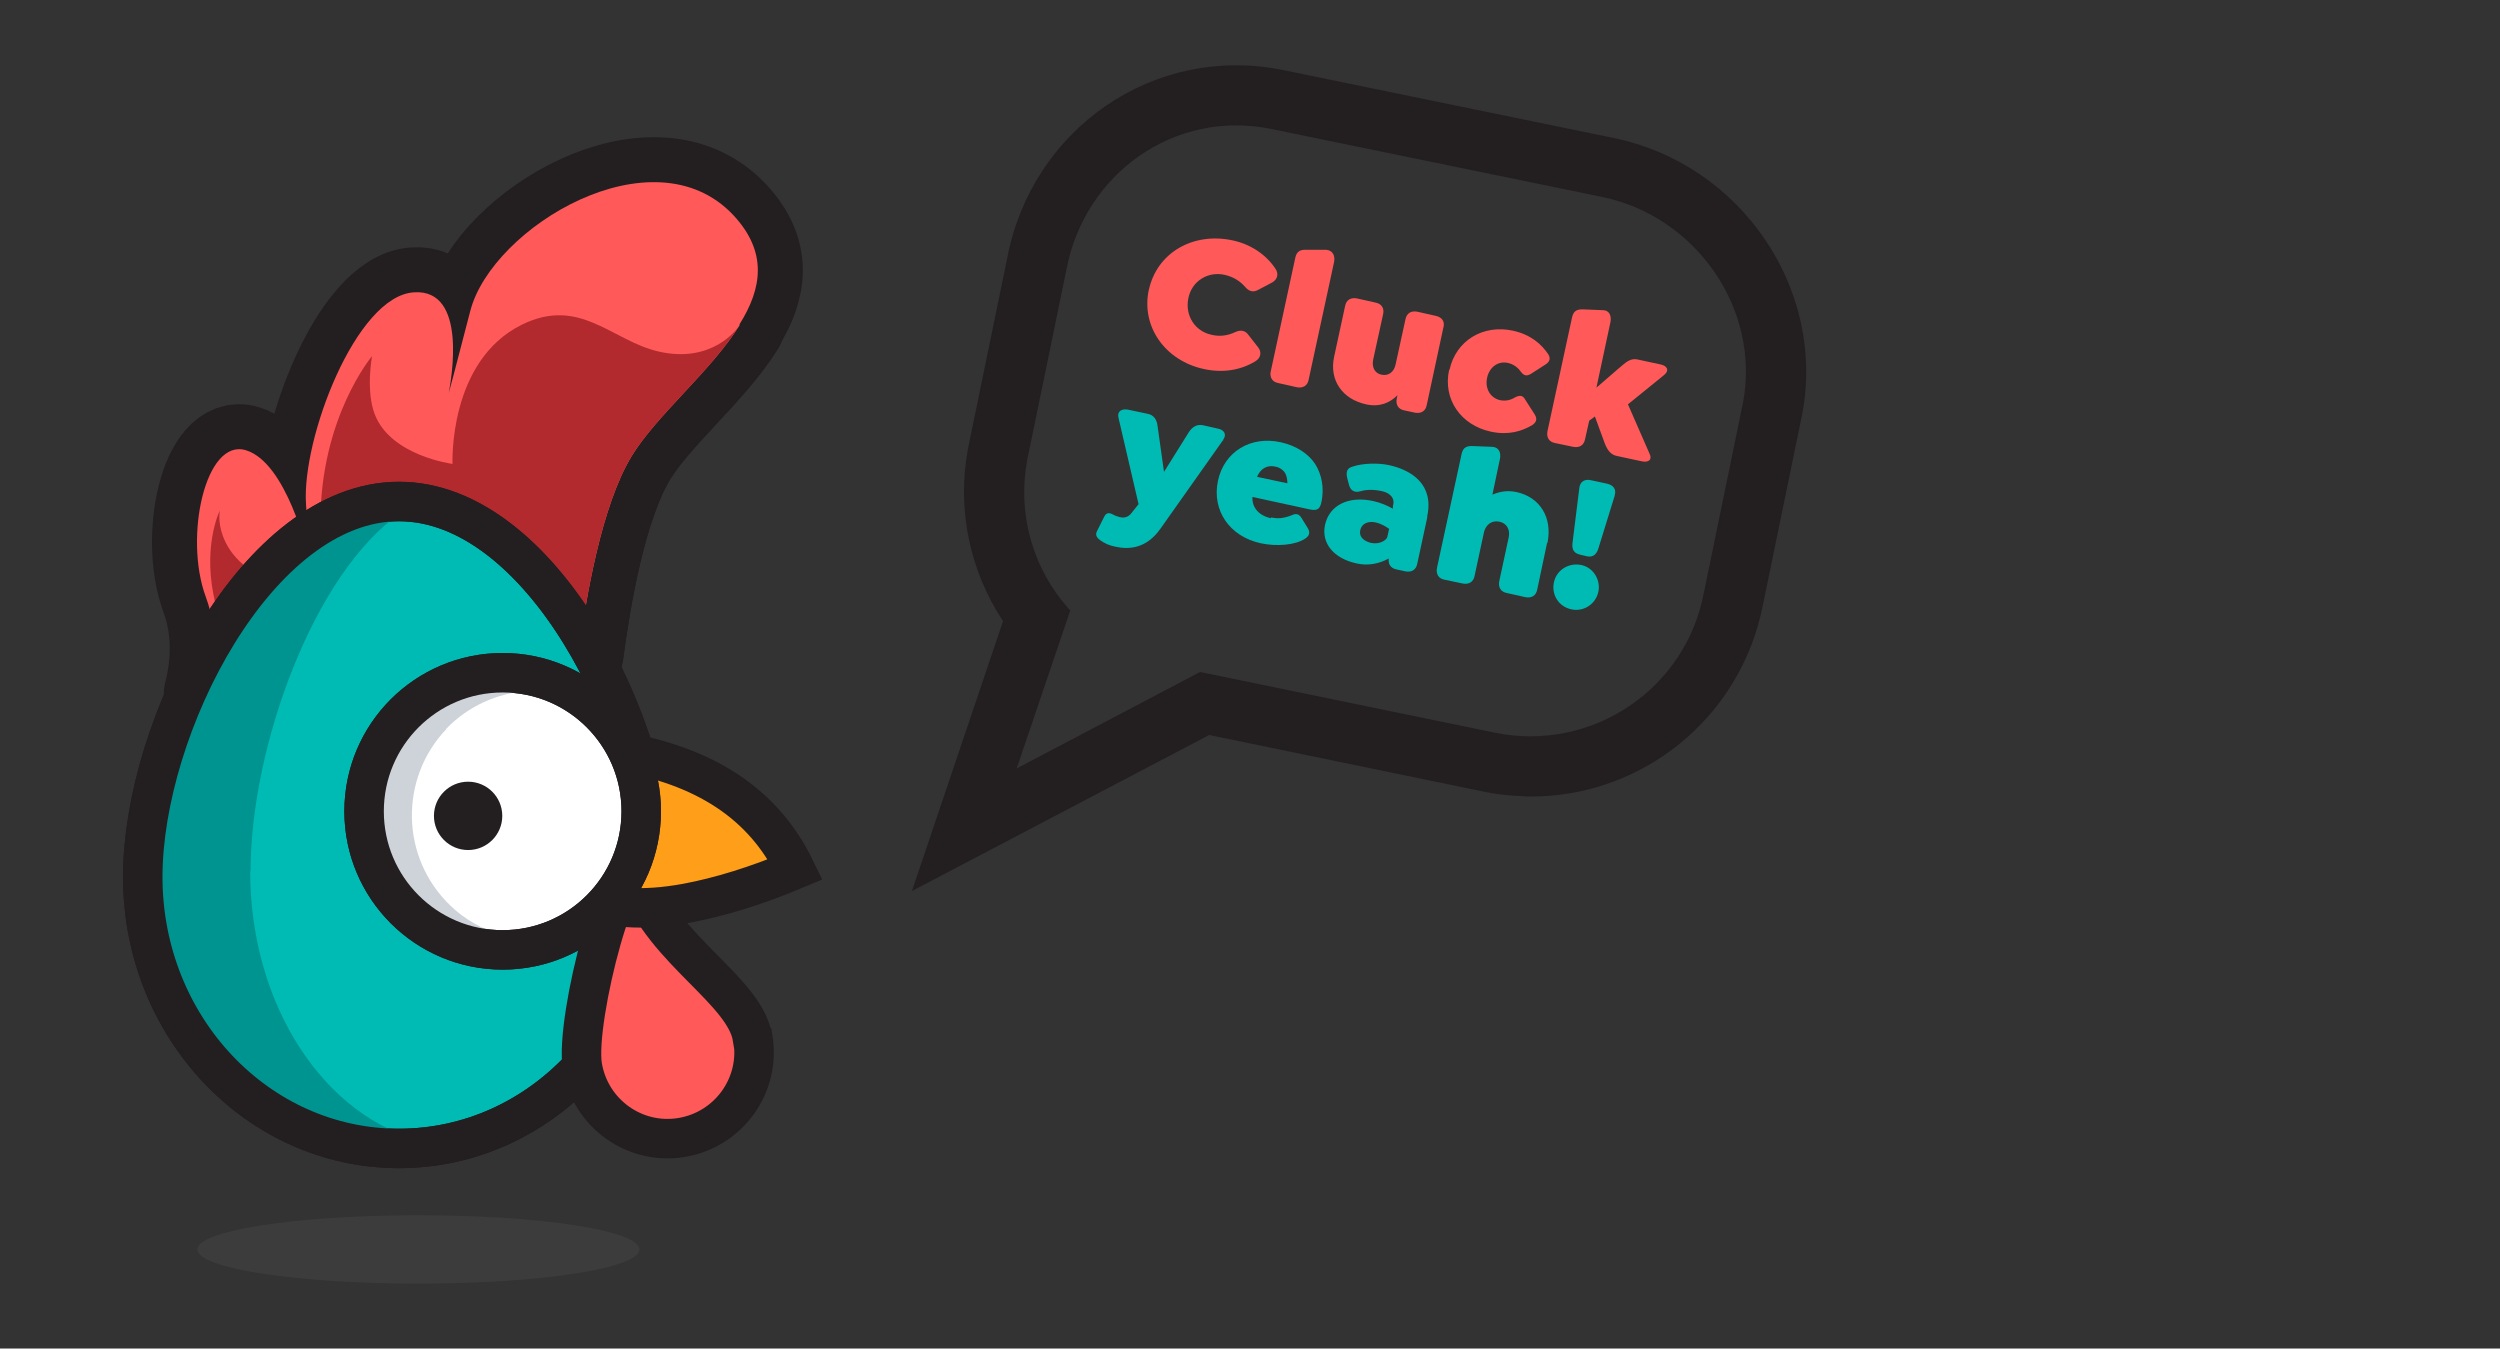
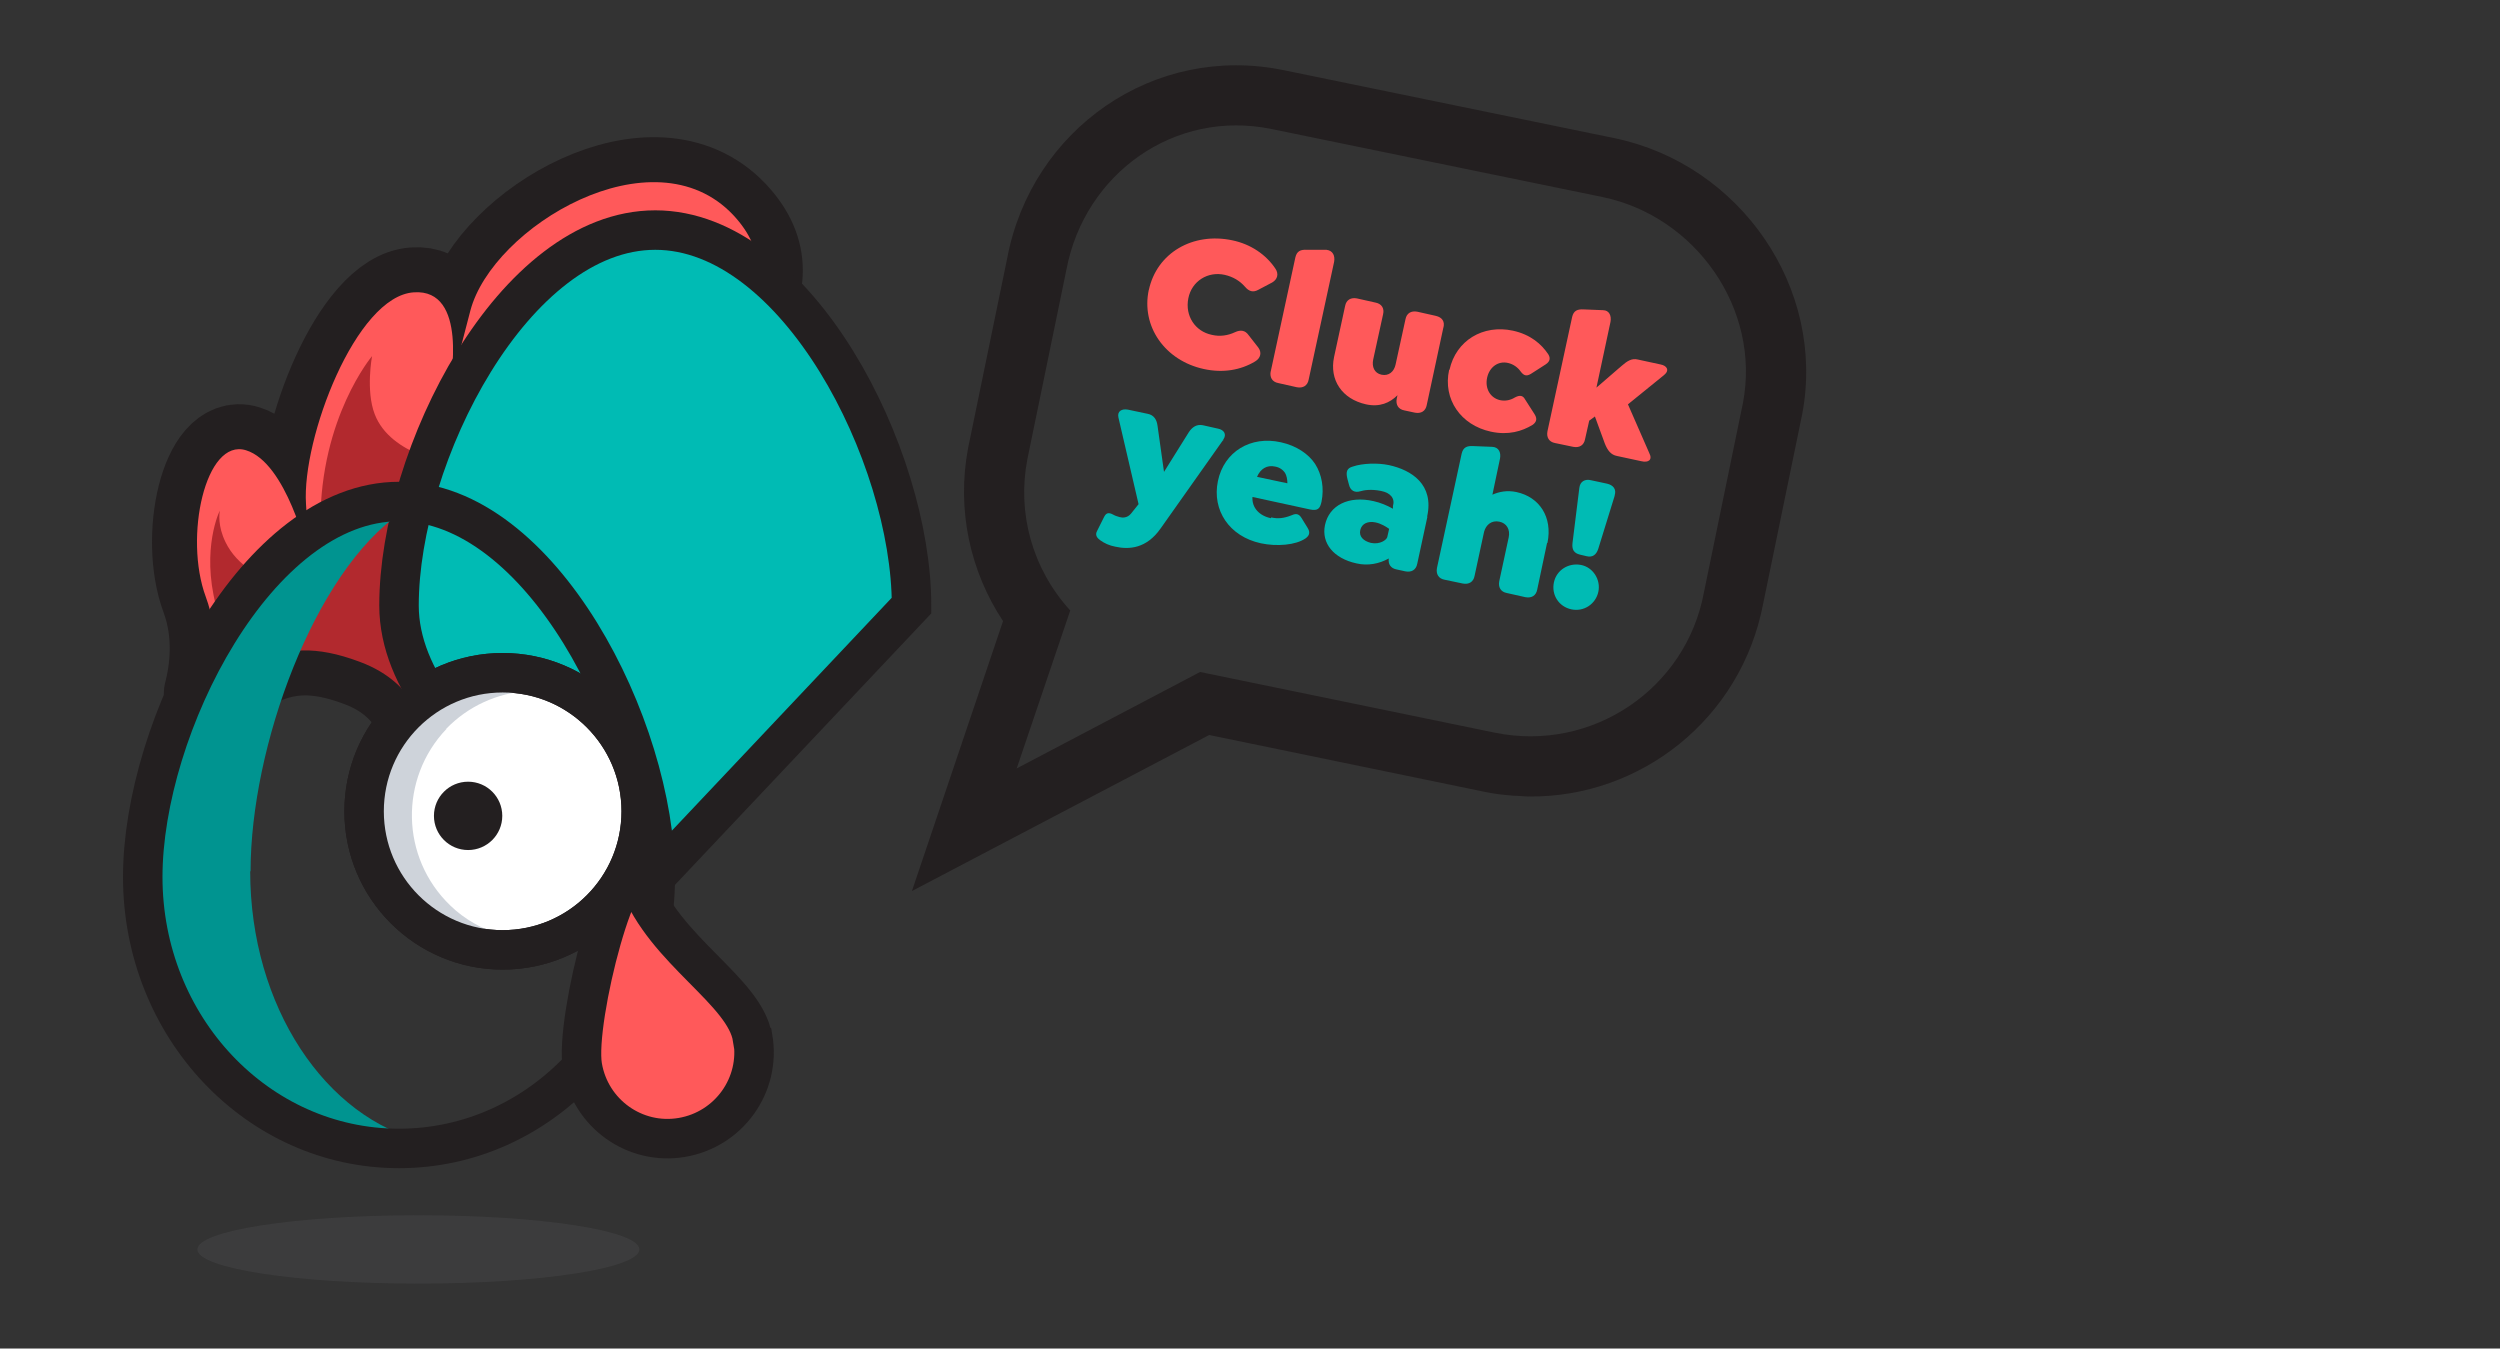
<svg xmlns="http://www.w3.org/2000/svg" id="Layer_1" viewBox="0 0 65.85 35.52">
  <rect x="0" y="0" width="65.85" height="35.52" fill="#333333" stroke="none" />
  <defs>
    <style>
      .cls-1 {
        fill: #76777a;
        isolation: isolate;
        opacity: .15;
      }

      .cls-2 {
        fill: #231f20;
      }

      .cls-3 {
        fill: #ced3da;
      }

      .cls-4, .cls-5 {
        fill: #ff595a;
      }

      .cls-4, .cls-6, .cls-7, .cls-8, .cls-9, .cls-10, .cls-11 {
        stroke: #231f20;
      }

      .cls-4, .cls-6, .cls-7, .cls-9, .cls-11 {
        stroke-miterlimit: 10;
        stroke-width: 1.04px;
      }

      .cls-12 {
        fill: #009490;
      }

      .cls-6 {
        fill: #ff9e18;
      }

      .cls-7 {
        fill: none;
      }

      .cls-8 {
        fill: #f15d5a;
      }

      .cls-8, .cls-10 {
        stroke-linecap: round;
        stroke-linejoin: round;
        stroke-width: 2.37px;
      }

      .cls-13 {
        fill: #b2292e;
      }

      .cls-9, .cls-14 {
        fill: #00bbb4;
      }

      .cls-10 {
        fill: #b52438;
      }

      .cls-11 {
        fill: #fff;
      }
    </style>
  </defs>
  <g>
    <g>
      <path class="cls-8" d="M19.48,8.57h0c-.75,1.2-2.18,2.36-2.84,3.44-.8,1.31-1.21,3.76-1.4,5.19-1.54-.81-3.83-1.26-6.91-.39-1.12.32-2.05.82-2.83,1.46.15-.58.29-1.55-.08-2.55-.58-1.57-.01-4.19,1.06-3.86s1.62,2.71,1.62,2.71c0,0,.07.41-.04-1.3-.11-1.71,1.31-5.47,2.84-5.57,1.43-.1.98,2.33.92,2.65.03-.1.14-.51.57-2.17.58-2.2,4.81-4.75,6.92-2.52.92.98.76,1.94.17,2.88h0v.03Z" />
      <path class="cls-10" d="M5.77,16.23c-.5-1.55-.05-2.64.02-2.78-.01.07-.06.4.15.83.61,1.26,2.68,1.41,2.68,1.41,0,0-.18-.5-.18-1.94,0-2.76,1.36-4.37,1.36-4.37,0,0-.17.91.07,1.53.42,1.1,2.05,1.31,2.05,1.31,0,0-.12-2.71,1.83-3.67,1.53-.75,2.37.43,3.6.71,1.4.32,2.06-.58,2.13-.69-.75,1.2-2.18,2.36-2.84,3.44-.8,1.31-1.21,3.76-1.4,5.19h0s-.09.28-.77.77c-.89.63-1.98,1.11-2.78,1.22-.71.09-.57-1.15-2.22-1.76-1.15-.43-1.93-.37-2.73.02-.37.2-.72.42-1.04.66.12-.62.22-1.4.06-1.89h.01Z" />
    </g>
    <g>
      <path class="cls-5" d="M19.48,8.57h0c-.75,1.2-2.18,2.36-2.84,3.44-.8,1.31-1.21,3.76-1.4,5.19-1.54-.81-3.83-1.26-6.91-.39-1.12.32-2.05.82-2.83,1.46.15-.58.29-1.55-.08-2.55-.58-1.57-.01-4.19,1.06-3.86s1.62,2.71,1.62,2.71c0,0,.07.41-.04-1.3-.11-1.71,1.31-5.47,2.84-5.57,1.43-.1.98,2.33.92,2.65.03-.1.14-.51.57-2.17.58-2.2,4.81-4.75,6.92-2.52.92.98.76,1.94.17,2.88h0v.03Z" />
      <path class="cls-13" d="M5.77,16.23c-.5-1.55-.05-2.64.02-2.78-.01.07-.06.4.15.83.61,1.26,2.68,1.41,2.68,1.41,0,0-.18-.5-.18-1.94,0-2.76,1.36-4.37,1.36-4.37,0,0-.17.91.07,1.53.42,1.1,2.05,1.31,2.05,1.31,0,0-.12-2.71,1.83-3.67,1.53-.75,2.37.43,3.6.71,1.4.32,2.06-.58,2.13-.69-.75,1.2-2.18,2.36-2.84,3.44-.8,1.31-1.21,3.76-1.4,5.19h0s-.09.28-.77.77c-.89.63-1.98,1.11-2.78,1.22-.71.09-.57-1.15-2.22-1.76-1.15-.43-1.93-.37-2.73.02-.37.2-.72.42-1.04.66.12-.62.22-1.4.06-1.89h.01Z" />
    </g>
    <ellipse class="cls-1" cx="11.02" cy="32.91" rx="5.82" ry=".9" />
-     <path class="cls-9" d="M17.26,23.1c0,3.95-3.02,7.15-6.75,7.15s-6.75-3.2-6.75-7.15,3.02-9.89,6.75-9.89,6.75,5.94,6.75,9.89Z" />
+     <path class="cls-9" d="M17.26,23.1s-6.75-3.2-6.75-7.15,3.02-9.89,6.75-9.89,6.75,5.94,6.75,9.89Z" />
    <path class="cls-12" d="M6.6,22.95c0-3.27,1.67-7.88,3.97-9.45-.16-.03-.32-.04-.48-.04-3.39,0-6.14,5.83-6.14,9.71s2.75,7.02,6.14,7.02c.38,0,.75-.04,1.1-.12-2.61-.6-4.6-3.56-4.6-7.12h0Z" />
    <path class="cls-7" d="M17.26,23.1c0,3.95-3.02,7.15-6.75,7.15s-6.75-3.2-6.75-7.15,3.02-9.89,6.75-9.89,6.75,5.94,6.75,9.89Z" />
    <g>
      <path class="cls-4" d="M19.83,27.34c.21,1.24-.63,2.41-1.87,2.62s-2.41-.63-2.62-1.87,1.05-6.04,1.49-4.86c.68,1.82,2.79,2.87,2.99,4.11h.01Z" />
-       <path class="cls-6" d="M15.46,23.59c.49.34,1.44.42,2.63.2.86-.16,1.84-.46,2.86-.89-.83-1.72-2.38-2.75-4.74-3.13-1.08,1.08-.96,2.79-.75,3.82ZM16.31,20.67s.86,1.48.05,1.68c-.7.17-.49-1.13-.05-1.68Z" />
    </g>
    <circle class="cls-11" cx="13.24" cy="21.37" r="3.65" />
    <circle class="cls-2" cx="12.33" cy="21.49" r=".9" />
    <path class="cls-3" d="M11.75,19.2c.59-.61,1.35-.94,2.14-1-1.15-.35-2.44-.06-3.33.87-1.26,1.31-1.22,3.4.1,4.65.7.67,1.62.97,2.52.9-.48-.15-.94-.4-1.32-.77-1.31-1.26-1.35-3.34-.1-4.65h-.01Z" />
    <circle class="cls-7" cx="13.24" cy="21.37" r="3.65" />
  </g>
  <g>
    <path class="cls-2" d="M42.53,3.64l-8.71-1.79c-3.43-.71-6.65,1.56-7.29,4.95l-1.03,5c-.31,1.64.06,3.26.92,4.56l-2.4,7.11h0l7.83-4.11,7.22,1.49c.27.06.54.09.81.11.13,0,.26.02.39.02,2.95.03,5.59-2.05,6.17-5.07l1.03-5c.63-3.32-1.63-6.58-4.94-7.27ZM39.38,19.3l-7.77-1.6-4.83,2.54,1.41-4.16c-1.01-1.11-1.4-2.58-1.13-3.98l1.03-5c.48-2.53,2.85-4.23,5.41-3.7l8.71,1.79c2.46.51,4.17,2.95,3.7,5.42l-1.03,5c-.47,2.53-2.94,4.21-5.5,3.69Z" />
    <path class="cls-5" d="M30.26,7.64c.21-.98,1.16-1.53,2.2-1.31.48.1.88.37,1.13.74.1.14.06.29-.08.37l-.36.19c-.14.08-.25.05-.36-.08-.13-.15-.31-.26-.53-.31-.44-.1-.87.16-.96.62s.18.87.62.96c.21.05.42.02.61-.07.15-.07.27-.05.36.08l.25.32c.1.13.07.28-.08.37-.38.23-.85.31-1.35.2-1.02-.22-1.66-1.12-1.45-2.09h0Z" />
    <path class="cls-5" d="M33.47,9.79l.65-3.01c.04-.17.14-.21.31-.2h.51c.17.02.23.16.2.32l-.67,3.1c-.03.16-.15.23-.31.2l-.49-.11c-.16-.03-.23-.15-.2-.31h0Z" />
    <path class="cls-5" d="M38.02,8.62l-.44,2.05c-.03.16-.15.23-.31.2l-.28-.06c-.16-.03-.23-.15-.2-.31l.02-.09c-.2.2-.47.32-.83.24-.63-.14-.97-.64-.84-1.25l.29-1.34c.03-.16.15-.23.31-.2l.49.11c.16.03.24.15.2.31l-.26,1.19c-.04.19.03.36.22.4s.33-.08.37-.27l.26-1.19c.03-.16.15-.23.31-.2l.49.11c.17.04.24.15.2.31h0Z" />
    <path class="cls-5" d="M38.18,9.74c.17-.77.88-1.2,1.67-1.03.46.1.75.35.93.62.05.08.07.18-.07.27l-.39.25c-.09.05-.17.07-.27-.07-.07-.1-.19-.19-.33-.22-.26-.06-.49.11-.55.39s.08.53.34.59c.14.03.28,0,.39-.07.15-.08.22-.04.27.05l.25.39c.09.14.03.22-.05.28-.28.17-.64.28-1.1.18-.79-.17-1.27-.85-1.1-1.63h0Z" />
    <path class="cls-5" d="M43.24,12.15l-.65-.14c-.16-.03-.25-.15-.32-.33l-.26-.71-.15.11-.11.49c-.03.16-.15.23-.31.2l-.48-.1c-.16-.03-.23-.15-.2-.31l.65-3.01c.04-.17.14-.21.31-.2l.5.02c.17,0,.23.15.2.31l-.37,1.73.66-.57c.15-.13.27-.21.43-.17l.6.13c.16.03.25.15.09.28l-.95.77.56,1.28c.1.19-.03.26-.2.22Z" />
    <path class="cls-14" d="M32.21,11.6l-1.64,2.32c-.37.53-.83.56-1.19.48-.16-.03-.29-.09-.4-.17-.07-.05-.15-.13-.08-.25l.18-.36c.05-.1.11-.14.25-.06.05.03.1.04.16.06.07.02.2.03.3-.09l.2-.25-.53-2.28c-.04-.17.09-.24.25-.21l.52.11c.16.03.24.15.26.32l.17,1.21.65-1.04c.09-.14.21-.22.37-.19l.4.09c.16.03.24.15.14.29v.02Z" />
    <path class="cls-14" d="M33.49,13.63c.17.04.33.02.51-.05.11-.05.2-.07.28.06l.16.26c.09.14.03.22-.05.28-.26.18-.76.22-1.18.13-.83-.18-1.29-.87-1.13-1.64s.86-1.2,1.66-1.02c.41.09.73.31.9.57.18.28.24.64.17.99-.04.19-.1.25-.3.21l-1.52-.33c-.02.29.19.5.49.56v-.02ZM33.11,12.56l.8.17c0-.1-.02-.2-.06-.27-.06-.09-.15-.15-.26-.17-.22-.05-.39.06-.48.27Z" />
    <path class="cls-14" d="M37.6,13.6l-.27,1.25c-.03.16-.15.23-.31.2l-.23-.05c-.16-.03-.23-.14-.21-.29-.25.14-.55.2-.85.13-.6-.13-.93-.53-.83-1.01.11-.52.62-.78,1.28-.63.18.04.35.11.51.2v-.07c.06-.2-.06-.35-.32-.4s-.44-.02-.54.01c-.13.04-.26,0-.3-.18l-.04-.15c-.05-.2,0-.28.14-.32.26-.09.66-.1.95-.04.6.13,1.2.51,1.01,1.36h.01ZM36.54,14.15l.05-.22c-.07-.05-.21-.14-.36-.17-.2-.04-.36.03-.4.2s.08.29.28.34c.24.05.41-.08.43-.15Z" />
    <path class="cls-14" d="M40.75,14.3l-.26,1.23c-.03.16-.15.23-.31.2l-.49-.11c-.16-.03-.23-.15-.2-.31l.25-1.16c.04-.2-.05-.37-.25-.41s-.35.08-.4.27l-.25,1.16c-.03.16-.15.23-.31.2l-.48-.1c-.16-.03-.23-.15-.2-.31l.65-3.01c.04-.17.14-.21.31-.2l.5.02c.17.01.23.15.2.31l-.2.95c.18-.08.39-.12.63-.07.61.13.96.66.82,1.34h0Z" />
    <path class="cls-14" d="M42.1,15.59c-.07.32-.38.53-.71.46s-.53-.38-.46-.71.39-.52.71-.46.53.39.46.71ZM42.53,13.06l-.43,1.39c-.05.16-.15.24-.31.2l-.17-.04c-.17-.04-.22-.14-.2-.31l.18-1.45c.02-.17.15-.24.31-.2l.42.09c.17.04.25.15.2.31h0Z" />
  </g>
</svg>